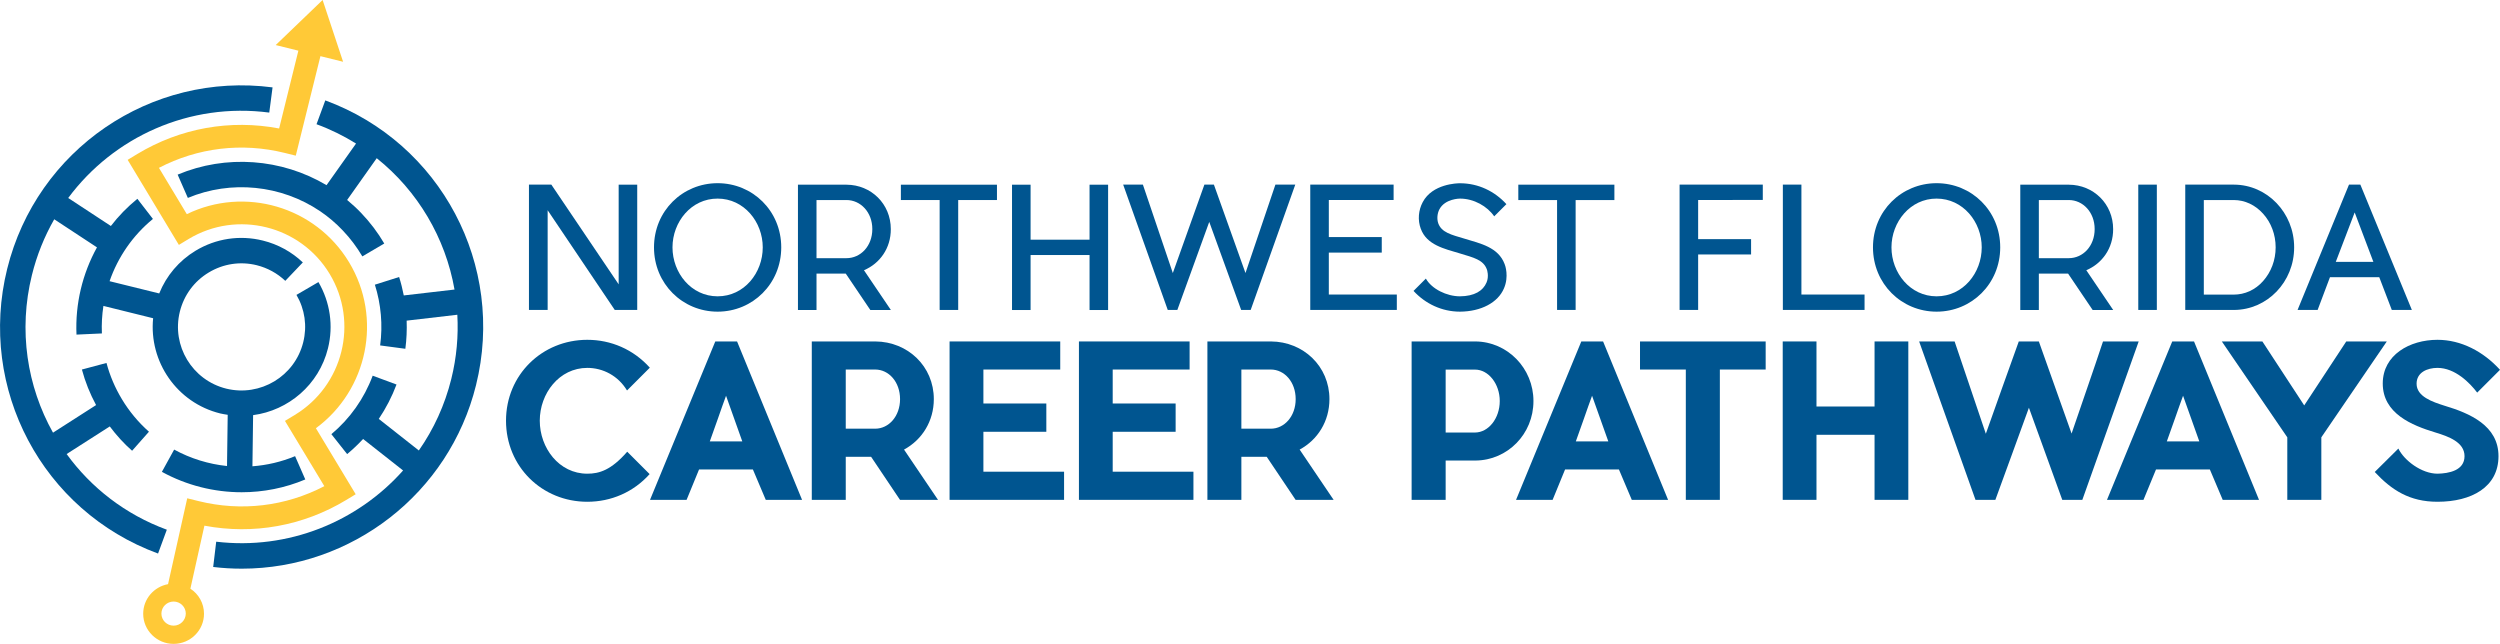
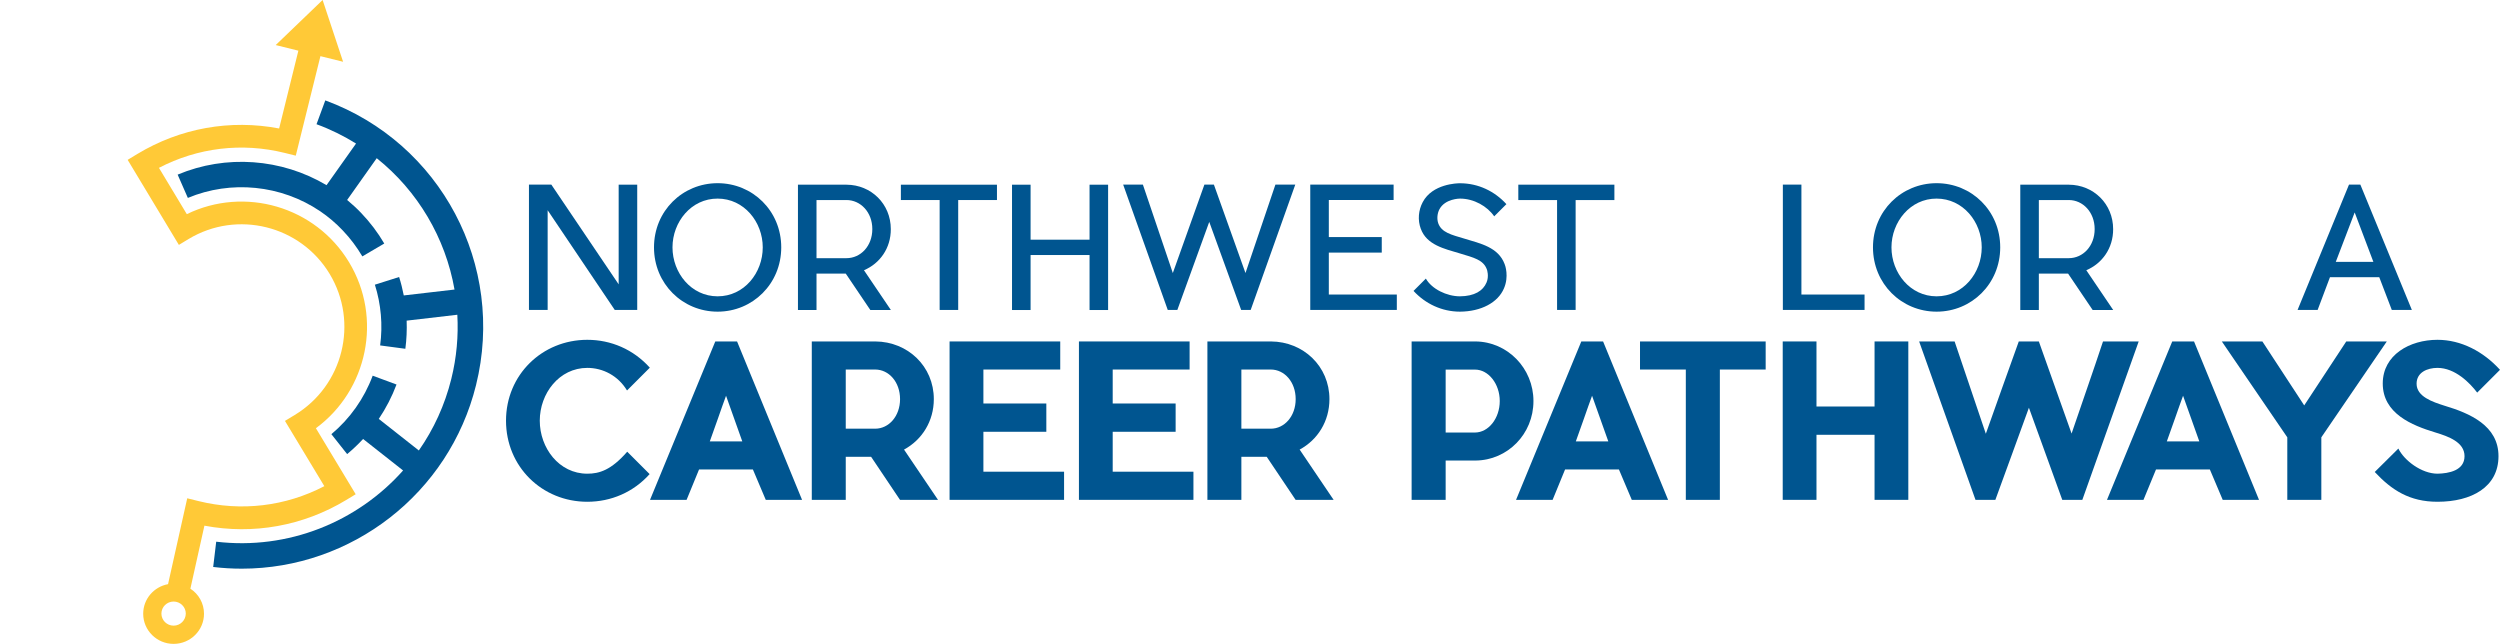
<svg xmlns="http://www.w3.org/2000/svg" version="1.1" id="Layer_1" x="0px" y="0px" viewBox="0 0 365.06 94.01" style="enable-background:new 0 0 365.06 94.01;" xml:space="preserve">
  <style type="text/css">
	.st0{fill:#005590;}
	.st1{fill:#FFC937;}
</style>
  <g>
    <path class="st0" d="M94.86,69.23c-2.37,2.65-5.64,4.04-9.1,4.04c-6.6,0-11.87-5.12-11.87-11.84c0-6.69,5.27-11.81,11.87-11.81   c3.45,0,6.72,1.39,9.13,4.07l-3.33,3.33c-1.3-2.16-3.52-3.3-5.8-3.3c-4.1,0-6.94,3.73-6.94,7.71c0,3.98,2.81,7.74,6.94,7.74   c1.76,0,3.48-0.52,5.83-3.21L94.86,69.23z" />
    <path class="st0" d="M117.12,72.99h-5.3l-1.88-4.44h-7.86l-1.82,4.44h-5.34l9.53-23.13h3.18L117.12,72.99z M108.39,64.45   l-2.37-6.66c-0.71,1.91-1.57,4.5-2.37,6.66H108.39z" />
    <path class="st0" d="M132.01,65.65l4.96,7.34h-5.55l-4.22-6.29h-3.7v6.29h-4.96V49.86h9.28c4.75,0.03,8.54,3.64,8.54,8.42   C136.36,61.52,134.63,64.23,132.01,65.65z M123.5,62.6h4.29c2,0,3.64-1.82,3.64-4.32c0-2.5-1.63-4.32-3.64-4.32h-4.29V62.6z" />
    <path class="st0" d="M155.38,68.89v4.1h-16.72V49.86h16.16v4.1H143.6v4.96h9.19v4.13h-9.19v5.83H155.38z" />
    <path class="st0" d="M174.27,68.89v4.1h-16.72V49.86h16.16v4.1h-11.23v4.96h9.19v4.13h-9.19v5.83H174.27z" />
    <path class="st0" d="M189.78,65.65l4.96,7.34h-5.55l-4.22-6.29h-3.7v6.29h-4.96V49.86h9.28c4.75,0.03,8.54,3.64,8.54,8.42   C194.13,61.52,192.41,64.23,189.78,65.65z M181.27,62.6h4.29c2,0,3.64-1.82,3.64-4.32c0-2.5-1.63-4.32-3.64-4.32h-4.29V62.6z" />
    <path class="st0" d="M215.45,67.25h-4.35v5.74h-4.97V49.86h9.31c4.69,0.03,8.48,3.92,8.48,8.7   C223.93,63.37,220.14,67.22,215.45,67.25z M219,58.56c0-2.5-1.64-4.59-3.61-4.59h-4.29v9.19h4.29C217.36,63.15,219,61.09,219,58.56   z" />
    <path class="st0" d="M243.58,72.99h-5.3l-1.88-4.44h-7.86l-1.82,4.44h-5.34l9.53-23.13h3.18L243.58,72.99z M234.85,64.45   l-2.37-6.66c-0.71,1.91-1.57,4.5-2.37,6.66H234.85z" />
    <path class="st0" d="M257.83,53.96h-6.69v19.03h-4.97V53.96h-6.69v-4.1h18.35V53.96z" />
    <path class="st0" d="M278.66,49.86v23.13h-4.93v-9.5h-8.48v9.5h-4.93V49.86h4.93v9.5h8.48v-9.5H278.66z" />
    <path class="st0" d="M288.47,72.99l-8.23-23.13h5.18l4.56,13.48c1.57-4.41,3.27-9.22,4.81-13.48h2.93l4.78,13.45   c1.51-4.44,3.15-9.1,4.59-13.45h5.21l-8.23,23.13h-2.93l-4.87-13.45c-1.6,4.44-3.33,9.13-4.9,13.45H288.47z" />
    <path class="st0" d="M329.87,72.99h-5.3l-1.88-4.44h-7.86L313,72.99h-5.33l9.53-23.13h3.18L329.87,72.99z M321.15,64.45l-2.37-6.66   c-0.71,1.91-1.57,4.5-2.37,6.66H321.15z" />
    <path class="st0" d="M348.53,49.86l-9.56,14v9.13h-4.97v-9.13l-9.56-14h5.92l6.11,9.34l6.14-9.34H348.53z" />
    <path class="st0" d="M364.84,66.61c0,4.53-3.95,6.66-8.91,6.66c-4.07,0-6.69-1.7-9.16-4.35l3.45-3.42   c0.83,1.73,3.39,3.67,5.71,3.67c1.66-0.03,3.95-0.46,3.95-2.56c0-2.03-2.31-2.87-4.23-3.45c-3.48-1.05-7.71-2.78-7.71-7.16   c0-4.19,3.95-6.38,7.99-6.38c3.45,0,6.69,1.7,9.13,4.38l-3.33,3.33c-1.05-1.39-3.21-3.61-5.8-3.61c-1.48,0-3.05,0.65-3.05,2.31   c0,1.88,2.31,2.65,4.07,3.21C360.65,60.35,364.84,62.14,364.84,66.61z" />
    <g>
      <g>
        <path class="st0" d="M47.5,14.66l-1.28,3.48c2.05,0.75,3.98,1.71,5.77,2.82l-4.31,6.08c-6.56-3.91-14.7-4.5-21.74-1.54l1.49,3.4     c6.29-2.63,13.62-1.91,19.33,1.95c1.19,0.81,2.3,1.75,3.29,2.8c1.1,1.15,2.06,2.43,2.86,3.79l3.2-1.88     c-0.94-1.61-2.08-3.11-3.38-4.47c-0.64-0.67-1.32-1.29-2.04-1.89l4.32-6.1c6.01,4.8,10.04,11.65,11.36,19.18l-7.41,0.86     c-0.18-0.91-0.4-1.81-0.68-2.69l-3.54,1.12c0.9,2.84,1.17,5.9,0.77,8.87l3.68,0.49c0.18-1.36,0.24-2.74,0.19-4.11l7.4-0.86     c0.17,3.08-0.1,6.23-0.88,9.37c-0.95,3.84-2.58,7.36-4.74,10.45l-5.85-4.61c1.05-1.56,1.92-3.24,2.59-5.02l-3.48-1.29     c-1.24,3.34-3.32,6.27-6.03,8.54l2.3,2.91c0.83-0.69,1.61-1.43,2.33-2.21l5.84,4.6c-6.67,7.5-16.76,11.65-27.29,10.4l-0.44,3.69     c1.4,0.17,2.79,0.25,4.18,0.25c15.98,0,30.27-10.93,34.2-26.8C73.85,38.74,64.38,20.87,47.5,14.66z" />
-         <path class="st0" d="M9.73,66.3l6.3-4.03c0.97,1.29,2.05,2.49,3.26,3.55l2.46-2.78c-1.55-1.37-2.88-2.97-3.95-4.75     c-1-1.66-1.76-3.44-2.25-5.29l-3.59,0.96c0.48,1.8,1.18,3.54,2.07,5.19l-6.29,4.03c-3.79-6.77-5.08-14.93-3.08-23.01     c0.72-2.92,1.83-5.65,3.26-8.15l6.24,4.1c-2.12,3.84-3.19,8.24-2.99,12.74l3.71-0.17c-0.06-1.36,0.02-2.7,0.22-4.02l7.26,1.8     c-0.63,6.32,3.45,12.33,9.79,13.9c0.37,0.09,0.73,0.14,1.1,0.2l-0.1,7.48c-2.68-0.28-5.31-1.08-7.72-2.4l-1.79,3.25     c3.61,1.98,7.63,2.98,11.65,2.98c3.16,0,6.33-0.62,9.29-1.87l-1.49-3.4c-2,0.83-4.1,1.32-6.23,1.48l0.1-7.47     c5.14-0.68,9.61-4.42,10.93-9.75c0.82-3.3,0.32-6.74-1.39-9.68l-3.21,1.87c1.23,2.1,1.58,4.55,0.99,6.91     c-1.23,4.97-6.27,8-11.24,6.78c-4.97-1.23-8.01-6.27-6.78-11.24c0.6-2.41,2.09-4.44,4.22-5.72c2.12-1.28,4.62-1.66,7.02-1.06     c1.56,0.39,3,1.18,4.16,2.28l2.56-2.69c-1.63-1.55-3.64-2.65-5.83-3.19c-3.37-0.84-6.86-0.31-9.83,1.48     c-2.43,1.47-4.27,3.65-5.31,6.24L16,41.06c1.22-3.52,3.39-6.68,6.33-9.09l-2.27-2.94c-1.45,1.18-2.75,2.51-3.87,3.97l-6.23-4.09     c6.63-8.93,17.73-13.99,29.36-12.47l0.48-3.68c-17.77-2.31-34.44,9.08-38.75,26.5c-4.33,17.49,5.14,35.37,22.03,41.57l1.28-3.48     C18.28,75.12,13.29,71.2,9.73,66.3z" />
      </g>
      <path class="st1" d="M50.97,38.29c-4.93-8.17-15.27-11.12-23.69-7.02l-4.07-6.76c5.66-2.95,12.12-3.73,18.37-2.18l1.61,0.4    l3.6-14.53l3.31,0.82L47.11,0l-6.85,6.58l3.31,0.82l-2.81,11.36c-7.14-1.36-14.43-0.06-20.7,3.72l-1.42,0.86l7.48,12.42l1.42-0.86    c7.09-4.27,16.33-1.98,20.6,5.1c4.27,7.08,1.98,16.32-5.11,20.6l-1.42,0.86l5.75,9.53c-5.66,2.95-12.12,3.73-18.37,2.18    l-1.65-0.41l-2.8,12.54c-2.06,0.38-3.63,2.16-3.63,4.32c0,2.43,1.99,4.4,4.44,4.4c2.45,0,4.44-1.97,4.44-4.4    c0-1.53-0.79-2.88-1.99-3.66l2.05-9.2c7.13,1.35,14.41,0.04,20.67-3.73l1.42-0.86l-5.81-9.64C53.67,56.98,55.9,46.46,50.97,38.29z     M25.35,91.36c-0.98,0-1.78-0.79-1.78-1.76c0-0.97,0.8-1.76,1.78-1.76c0.98,0,1.78,0.79,1.78,1.76    C27.12,90.57,26.33,91.36,25.35,91.36z" />
    </g>
    <path class="st0" d="M93.04,45.26h-3.27L79.97,30.7v14.56h-2.73v-18.3h3.27l9.83,14.56V26.97h2.71V45.26z" />
    <path class="st0" d="M114.08,36.12c0,5.32-4.17,9.39-9.29,9.39c-5.12,0-9.29-4.07-9.29-9.39s4.17-9.37,9.29-9.37   C109.91,26.75,114.08,30.8,114.08,36.12z M98.2,36.12c0,3.73,2.73,7.15,6.59,7.15c3.88,0,6.59-3.42,6.59-7.15   c0-3.71-2.73-7.12-6.59-7.12C100.93,28.99,98.2,32.41,98.2,36.12z" />
    <path class="st0" d="M126.16,39.46l3.93,5.81h-3l-3.59-5.32h-4.27v5.32h-2.71v-5.32V37.7v-8.49v-2.24h2.71h4.39   c3.59,0.02,6.46,2.8,6.46,6.49C130.09,36.24,128.48,38.48,126.16,39.46z M119.23,37.7h4.37c2.07,0,3.78-1.76,3.78-4.25   c0-2.46-1.71-4.24-3.78-4.24h-4.37V37.7z" />
    <path class="st0" d="M145.58,29.21h-5.66v16.05h-2.71V29.21h-5.66v-2.24h14.03V29.21z" />
    <path class="st0" d="M161.81,26.97v18.3h-2.71v-8.03h-8.61v8.03h-2.71v-18.3h2.71v8.03h8.61v-8.03H161.81z" />
    <path class="st0" d="M170.52,45.26l-6.51-18.3h2.88l4.37,12.91l4.61-12.91h1.39l4.61,12.91l4.37-12.91h2.9l-6.51,18.3h-1.39   l-4.66-12.86l-4.66,12.86H170.52z" />
    <path class="st0" d="M203.97,43.02v2.24h-12.64v-18.3h12.17v2.24h-9.46v5.42h7.73v2.27h-7.73v6.12H203.97z" />
    <path class="st0" d="M219.61,42.12c-0.88,2.07-3.34,3.37-6.42,3.39c-2.66,0-5.07-1.17-6.78-3.03l1.8-1.8   c0.85,1.51,3.03,2.59,4.98,2.59c2.12-0.02,3.37-0.8,3.88-2.02c0.39-0.9,0.07-1.88,0.05-1.9c-0.51-1.42-1.93-1.73-3.93-2.34   c-2.27-0.68-4.88-1.24-5.73-3.63c-0.46-1.24-0.34-2.68,0.29-3.86c1.41-2.68,5.03-2.76,5.44-2.76c2.68,0,5.07,1.17,6.78,3.05   l-1.78,1.78c-1-1.46-2.95-2.59-5-2.59c-0.02,0-2.17,0-3,1.56c-0.32,0.61-0.39,1.41-0.17,2.05c0.49,1.34,1.88,1.66,3.83,2.24   c2.32,0.71,4.93,1.24,5.86,3.71C219.79,38.73,220.37,40.38,219.61,42.12z" />
    <path class="st0" d="M235.74,29.21h-5.66v16.05h-2.71V29.21h-5.66v-2.24h14.03V29.21z" />
-     <path class="st0" d="M247.97,29.21v5.71h7.73v2.24h-7.73v8.1h-2.71v-18.3h12.15v2.24H247.97z" />
    <path class="st0" d="M272.27,43.02v2.24h-11.93v-18.3h2.71v16.05H272.27z" />
    <path class="st0" d="M292.08,36.12c0,5.32-4.17,9.39-9.29,9.39c-5.12,0-9.29-4.07-9.29-9.39s4.17-9.37,9.29-9.37   C287.91,26.75,292.08,30.8,292.08,36.12z M276.2,36.12c0,3.73,2.73,7.15,6.59,7.15c3.88,0,6.59-3.42,6.59-7.15   c0-3.71-2.73-7.12-6.59-7.12C278.94,28.99,276.2,32.41,276.2,36.12z" />
    <path class="st0" d="M304.65,39.46l3.93,5.81h-3l-3.59-5.32h-4.27v5.32h-2.71v-5.32V37.7v-8.49v-2.24h2.71h4.39   c3.59,0.02,6.46,2.8,6.46,6.49C308.58,36.24,306.97,38.48,304.65,39.46z M297.72,37.7h4.37c2.07,0,3.78-1.76,3.78-4.25   c0-2.46-1.71-4.24-3.78-4.24h-4.37V37.7z" />
-     <path class="st0" d="M314.95,45.26h-2.71v-18.3h2.71V45.26z" />
-     <path class="st0" d="M326.22,45.26h-7.12v-18.3h7.12c4.86,0.02,8.78,4.12,8.78,9.15C335.01,41.17,331.08,45.24,326.22,45.26z    M330.47,41.04c1.17-1.32,1.83-3.05,1.83-4.93c0-1.85-0.66-3.61-1.83-4.9c-1.15-1.29-2.68-2-4.29-2h-4.37v13.81h4.37   C327.79,43.02,329.32,42.34,330.47,41.04z" />
    <path class="st0" d="M352.19,45.26h-2.93l-1.83-4.78h-7.2l-1.8,4.78h-2.93l7.51-18.3h1.66L352.19,45.26z M346.57,38.24l-2.73-7.22   l-2.76,7.22H346.57z" />
  </g>
</svg>